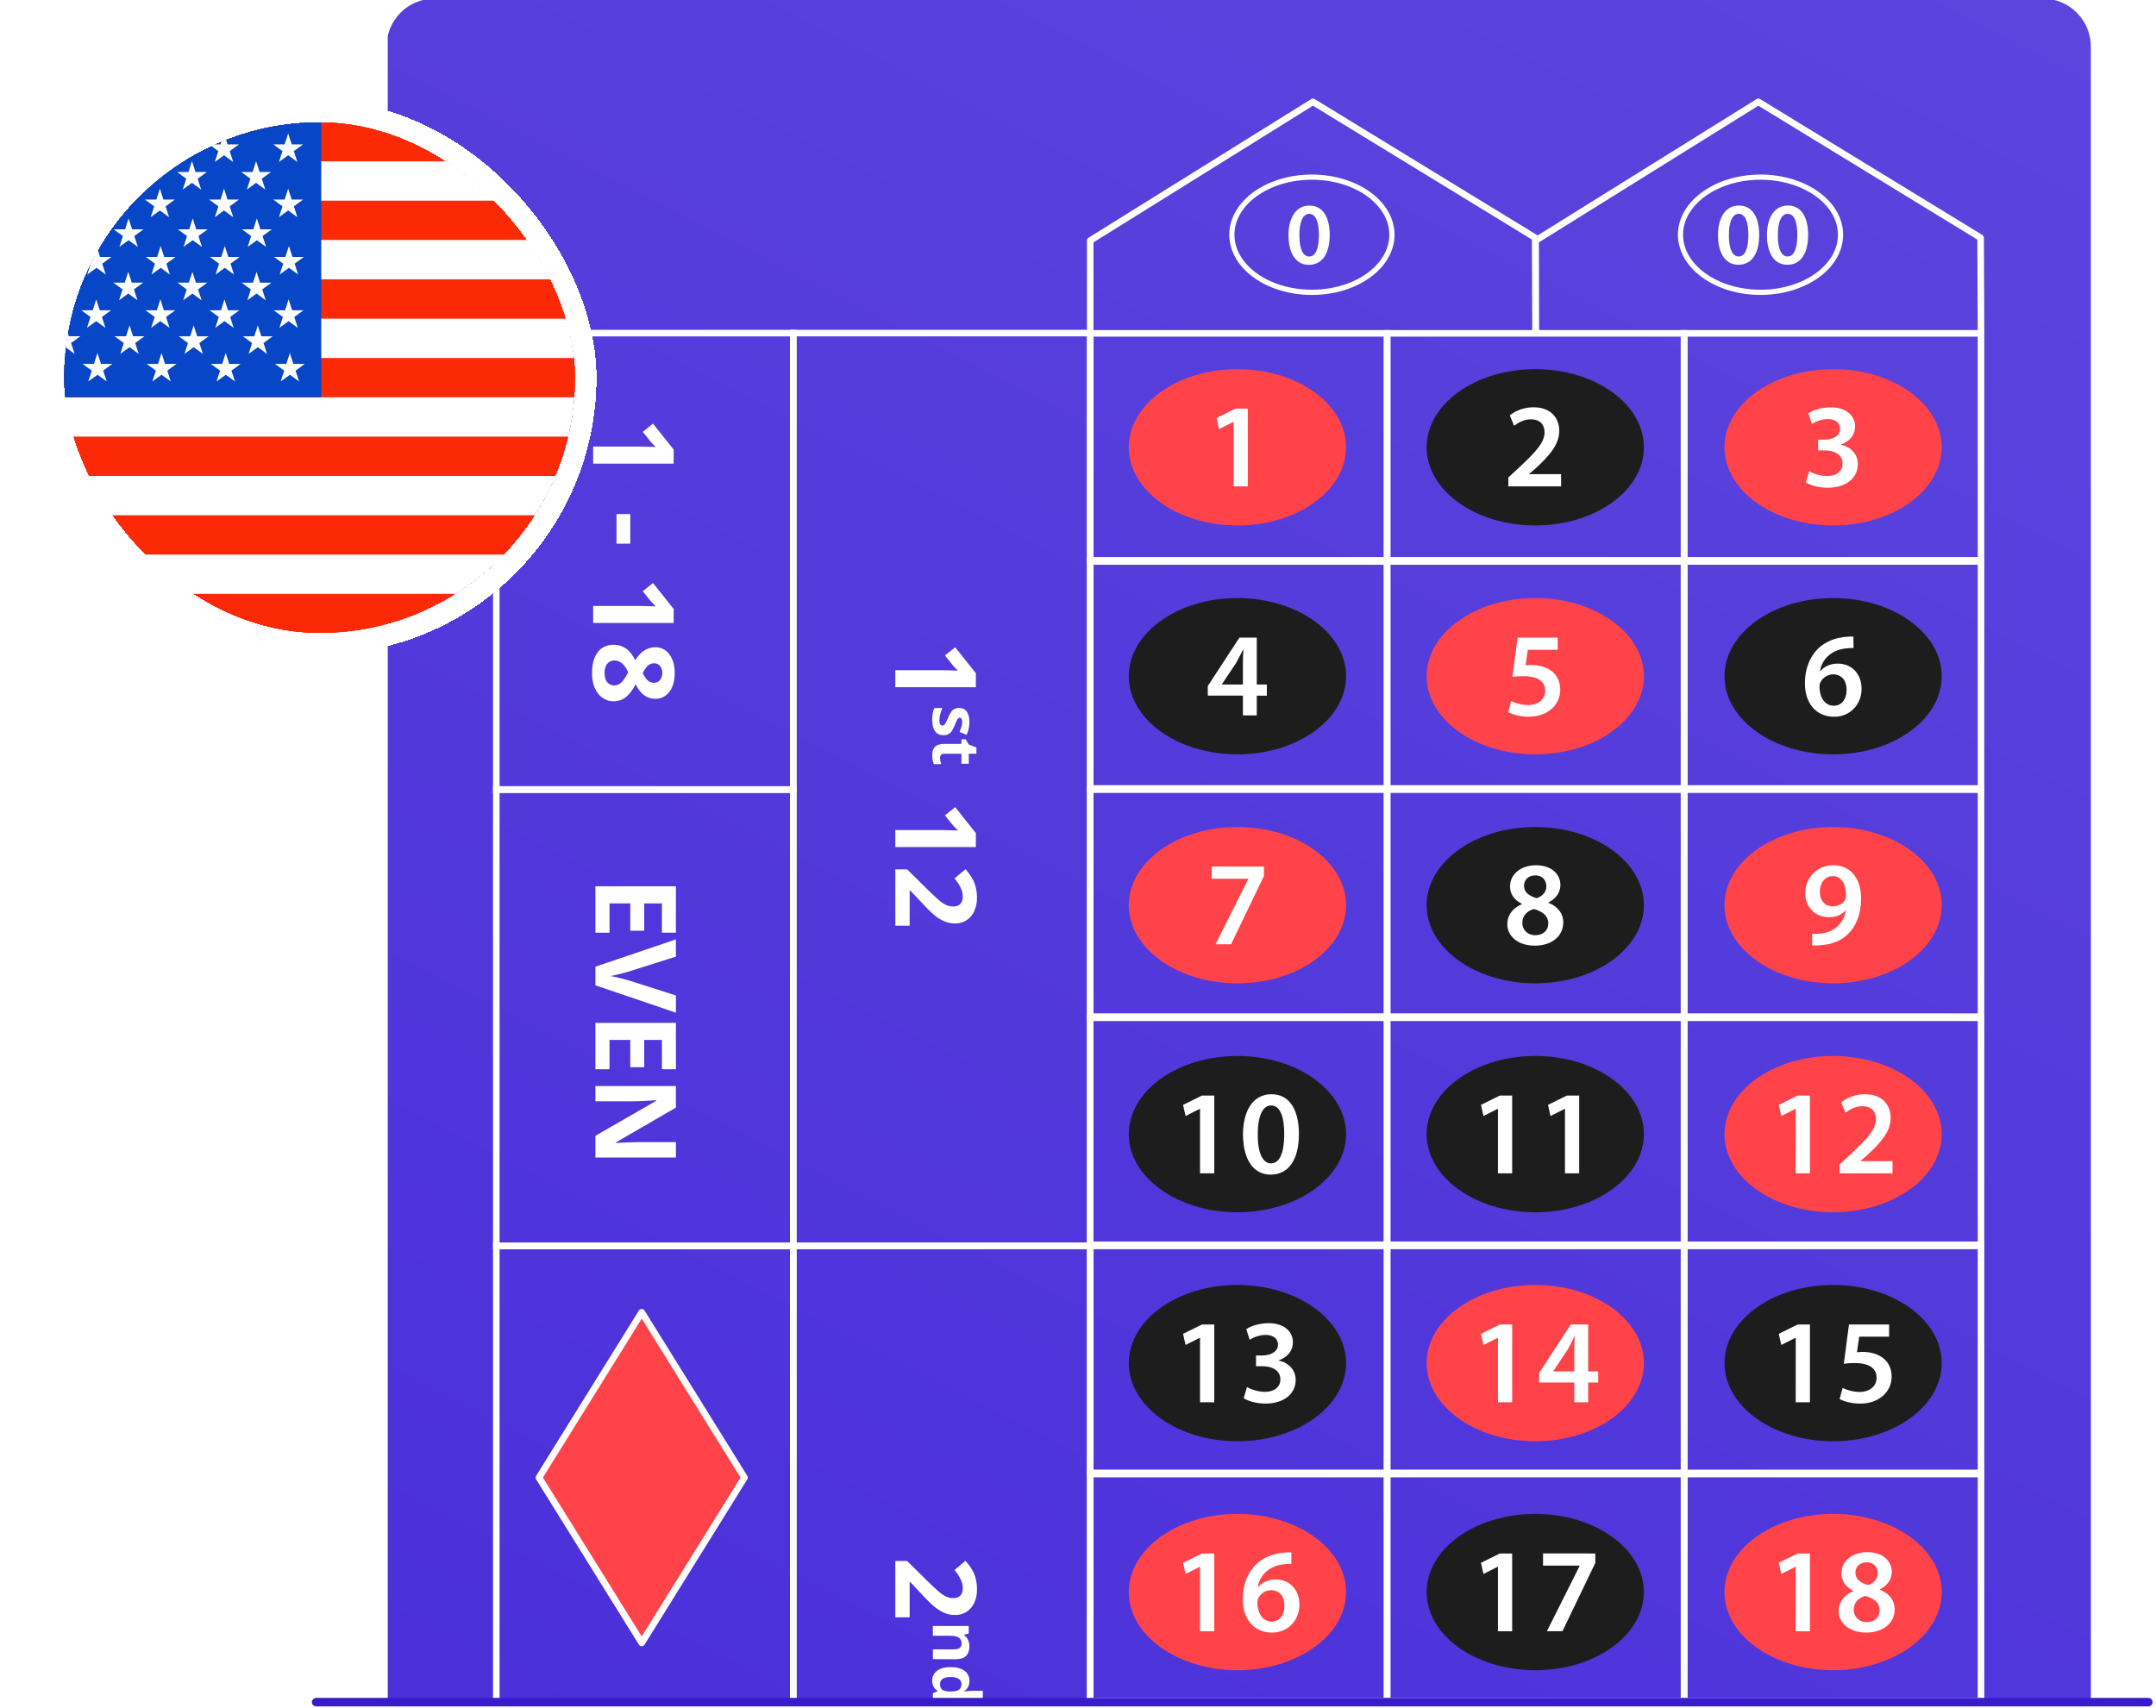
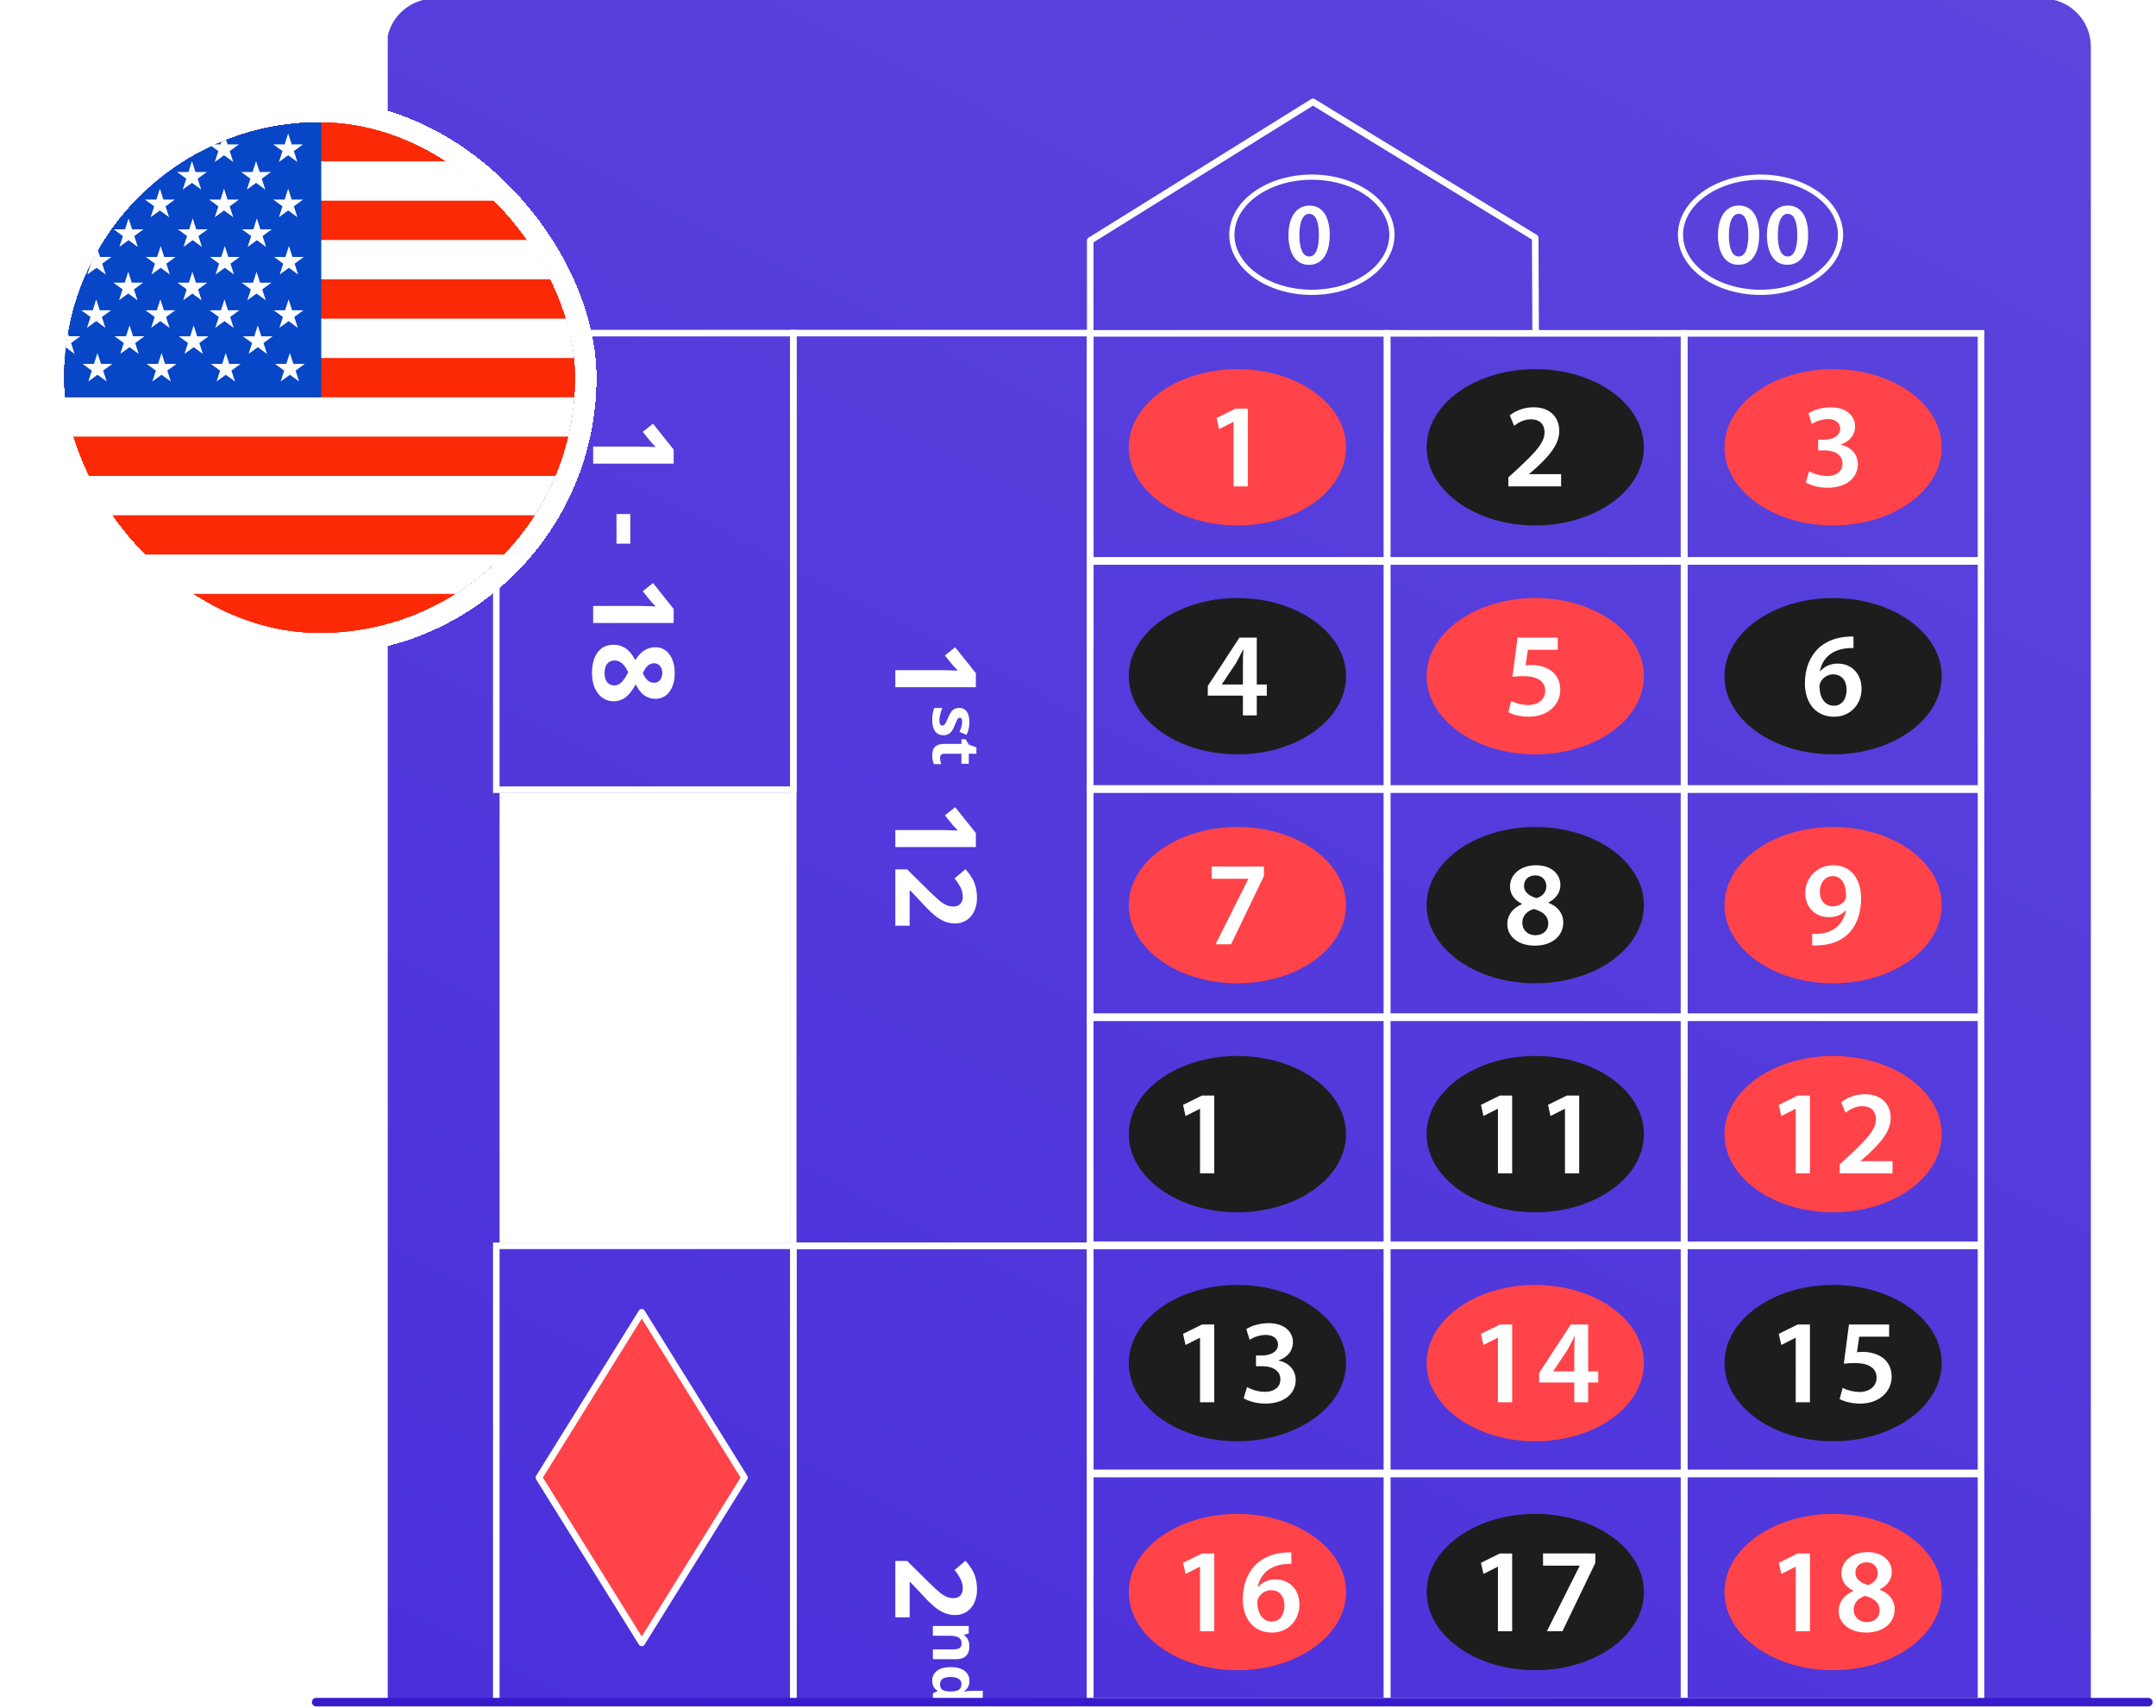
<svg xmlns="http://www.w3.org/2000/svg" width="506" height="401" viewBox="0 0 506 401" fill="none">
  <g clip-path="url(#clip0_2948_17695)">
    <path d="M490.711 788.381L490.711 10.963C490.711 4.727 485.668 -0.328 479.447 -0.328L101.975 -0.328C95.754 -0.328 90.711 4.727 90.711 10.963L90.711 788.381C90.711 794.617 95.754 799.672 101.975 799.672H479.447C485.668 799.672 490.711 794.617 490.711 788.381Z" fill="url(#paint0_linear_2948_17695)" />
    <path d="M256.639 293.221H185.414V77.43H256.659L256.639 293.221ZM186.934 291.682H255.1V78.969H186.953L186.934 291.682Z" fill="white" />
    <path d="M256.639 507.469H185.414V291.68H256.659L256.639 507.469ZM186.934 505.929H255.1V293.219H186.953L186.934 505.929Z" fill="white" />
    <path d="M326.281 453.647H255.102V398.828H326.281V453.647ZM256.641 452.108H324.741V400.367H256.641V452.108Z" fill="white" />
    <path d="M395.992 453.647H324.812V398.828H395.992V453.647ZM326.352 452.108H394.452V400.367H326.352V452.108Z" fill="white" />
    <path d="M465.704 453.647H394.531V398.828H465.71L465.704 453.647ZM396.064 452.108H464.164V400.367H396.07L396.064 452.108Z" fill="white" />
    <path d="M326.281 400.085H255.102V345.266H326.281V400.085ZM256.641 398.545H324.741V346.805H256.641V398.545Z" fill="white" />
    <path d="M395.992 400.085H324.812V345.266H395.992V400.085ZM326.352 398.545H394.452V346.805H326.352V398.545Z" fill="white" />
    <path d="M465.704 400.085H394.531V345.266H465.71L465.704 400.085ZM396.064 398.545H464.164V346.805H396.07L396.064 398.545Z" fill="white" />
    <path d="M326.281 346.53H255.102V291.711H326.281V346.53ZM256.641 344.991H324.741V293.25H256.641V344.991Z" fill="white" />
    <path d="M395.992 346.53H324.812V291.711H395.992V346.53ZM326.352 344.991H394.452V293.25H326.352V344.991Z" fill="white" />
    <path d="M465.704 346.53H394.531V291.711H465.71L465.704 346.53ZM396.064 344.991H464.164V293.25H396.07L396.064 344.991Z" fill="white" />
    <path d="M326.281 292.977H255.102V238.156H326.281V292.977ZM256.641 291.438H324.741V239.695H256.641V291.438Z" fill="white" />
    <path d="M395.992 292.977H324.812V238.156H395.992V292.977ZM326.352 291.438H394.452V239.695H326.352V291.438Z" fill="white" />
    <path d="M465.704 292.977H394.531V238.156H465.71L465.704 292.977ZM396.064 291.438H464.164V239.695H396.07L396.064 291.438Z" fill="white" />
    <path d="M326.281 239.421H255.102V184.602H326.281V239.421ZM256.641 237.881H324.741V186.141H256.641V237.881Z" fill="white" />
    <path d="M395.992 239.421H324.812V184.602H395.992V239.421ZM326.352 237.881H394.452V186.141H326.352V237.881Z" fill="white" />
    <path d="M465.704 239.421H394.531V184.602H465.71L465.704 239.421ZM396.064 237.881H464.164V186.141H396.07L396.064 237.881Z" fill="white" />
    <path d="M326.281 185.856H255.102V131.039H326.281V185.856ZM256.641 184.317H324.741V132.578H256.641V184.317Z" fill="white" />
    <path d="M395.992 185.856H324.812V131.039H395.992V185.856ZM326.352 184.317H394.452V132.578H326.352V184.317Z" fill="white" />
    <path d="M465.704 185.856H394.531V131.039H465.71L465.704 185.856ZM396.07 184.317H464.171V132.578H396.07V184.317Z" fill="white" />
    <path d="M326.281 132.303H255.102V77.484H326.281V132.303ZM256.641 130.764H324.741V79.024H256.641V130.764Z" fill="white" />
    <path d="M395.992 132.303H324.812V77.484H395.992V132.303ZM326.352 130.764H394.452V79.024H326.352V130.764Z" fill="white" />
    <path d="M465.704 132.303H394.531V77.484H465.71L465.704 132.303ZM396.064 130.764H464.164V79.024H396.07L396.064 130.764Z" fill="white" />
    <path d="M359.636 78.259L359.535 56.243L308.144 24.812L256.641 56.892V78.197H255.102V56.465C255.1 56.334 255.133 56.204 255.196 56.089C255.259 55.973 255.351 55.876 255.462 55.806L307.733 23.255C307.854 23.18 307.994 23.141 308.137 23.141C308.28 23.141 308.42 23.18 308.542 23.255L360.705 55.155C360.818 55.224 360.911 55.321 360.975 55.437C361.039 55.552 361.073 55.682 361.072 55.815L361.175 78.257L359.636 78.259Z" fill="white" />
-     <path d="M464.169 78.259L464.068 56.243L412.677 24.812L361.174 56.892V78.197H359.635V56.465C359.634 56.334 359.666 56.204 359.73 56.088C359.793 55.972 359.886 55.875 359.998 55.806L412.266 23.255C412.388 23.18 412.528 23.141 412.671 23.141C412.813 23.141 412.954 23.18 413.075 23.255L465.238 55.155C465.351 55.224 465.445 55.321 465.509 55.436C465.574 55.552 465.608 55.682 465.607 55.815L465.709 78.257L464.169 78.259Z" fill="white" />
    <path d="M186.954 186.149H115.709V77.43H186.954V186.149ZM117.248 184.609H185.415V78.969H117.248V184.609Z" fill="white" />
-     <path d="M186.954 293.274H115.709V184.555H186.954V293.274ZM117.248 291.735H185.415V186.094H117.248V291.735Z" fill="white" />
+     <path d="M186.954 293.274V184.555H186.954V293.274ZM117.248 291.735H185.415V186.094H117.248V291.735Z" fill="white" />
    <path d="M186.954 400.396H115.709V291.68H186.954V400.396ZM117.248 398.857H185.415V293.219H117.248V398.857Z" fill="white" />
    <path d="M186.954 507.522H115.709V398.805H186.954V507.522ZM117.248 505.982H185.415V400.344H117.248V505.982Z" fill="white" />
    <g clip-path="url(#clip1_2948_17695)">
      <path d="M315.911 105.003C315.911 115.136 304.496 123.351 290.416 123.351C276.335 123.351 264.922 115.125 264.922 105.003C264.922 94.88 276.335 86.656 290.416 86.656C304.496 86.656 315.911 94.86 315.911 105.003Z" fill="#FF4349" />
      <path d="M289.515 99.041H289.457L286.118 100.726L285.529 98.114L289.962 95.922H292.854V114.18H289.515V99.041Z" fill="white" />
      <path d="M385.81 105.003C385.81 115.136 374.398 123.349 360.316 123.349C346.234 123.349 334.822 115.125 334.822 105.003C334.822 94.88 346.236 86.656 360.316 86.656C374.396 86.656 385.81 94.86 385.81 105.003Z" fill="#1D1D1D" />
      <path d="M354 114.184V112.077L356.161 110.09C360.453 106.101 362.474 103.909 362.502 101.496C362.502 99.866 361.62 98.434 359.247 98.434C357.648 98.434 356.272 99.248 355.348 99.95L354.337 97.491C355.943 96.251 357.92 95.588 359.948 95.61C363.989 95.61 365.952 98.164 365.952 101.142C365.952 104.344 363.651 106.929 360.482 109.876L358.881 111.254V111.309H366.38V114.179L354 114.184Z" fill="white" />
      <path d="M315.911 158.737C315.911 168.87 304.496 177.083 290.416 177.083C276.335 177.083 264.922 168.87 264.922 158.737C264.922 148.603 276.335 140.391 290.416 140.391C304.496 140.391 315.911 148.606 315.911 158.737Z" fill="#1D1D1D" />
      <path d="M291.704 167.938V163.301H283.455V161.056L290.89 149.68H294.959V160.69H297.317V163.304H294.959V167.94L291.704 167.938ZM291.704 160.69V155.718C291.704 154.68 291.732 153.612 291.816 152.545H291.704C291.144 153.698 290.665 154.625 290.105 155.636L286.766 160.637L286.737 160.692L291.704 160.69Z" fill="white" />
      <path d="M455.71 158.737C455.71 168.873 444.296 177.085 430.219 177.085C416.141 177.085 404.723 168.873 404.723 158.737C404.723 148.601 416.136 140.391 430.219 140.391C444.301 140.391 455.71 148.606 455.71 158.737Z" fill="#1D1D1D" />
      <path d="M435.014 152.126C434.424 152.116 433.835 152.144 433.249 152.21C429.434 152.651 427.581 155.018 427.131 157.546H427.217C428.115 156.506 429.489 155.779 431.313 155.779C434.456 155.779 436.897 158.025 436.897 161.74C436.897 165.222 434.343 168.255 430.47 168.255C426.037 168.255 423.596 164.886 423.596 160.391C423.596 156.881 424.859 154.015 426.767 152.19C428.45 150.618 430.64 149.719 433.249 149.494C433.827 149.424 434.409 149.405 434.989 149.437L435.014 152.126ZM430.468 165.663C432.233 165.663 433.388 164.118 433.388 161.928C433.388 159.793 432.237 158.305 430.217 158.305C429.595 158.312 428.988 158.492 428.463 158.824C427.938 159.156 427.515 159.627 427.241 160.186C427.081 160.531 427.005 160.91 427.021 161.29C427.078 163.705 428.227 165.672 430.446 165.672L430.468 165.663Z" fill="white" />
      <path d="M385.81 212.487C385.81 222.62 374.398 230.833 360.316 230.833C346.234 230.833 334.822 222.62 334.822 212.487C334.822 202.353 346.236 194.141 360.316 194.141C374.396 194.141 385.81 202.36 385.81 212.487Z" fill="#1D1D1D" />
      <path d="M357.17 212.162C355.262 211.235 354.393 209.718 354.393 208.118C354.393 205.139 357.04 203.117 360.482 203.117C364.411 203.117 366.217 205.477 366.217 207.723C366.217 209.268 365.403 210.869 363.411 211.853V211.937C365.396 212.694 366.89 214.268 366.89 216.542C366.89 219.801 364.139 221.993 360.24 221.993C355.974 221.993 353.758 219.549 353.758 216.993C353.758 214.717 355.081 213.173 357.181 212.246L357.17 212.162ZM357.675 207.968C357.675 209.458 358.91 210.356 360.65 210.838C361.885 210.473 362.922 209.464 362.922 208.087C362.922 206.822 362.165 205.504 360.313 205.504C358.572 205.506 357.675 206.656 357.675 207.976V207.968ZM363.372 216.814C363.372 214.962 361.995 213.944 359.977 213.388C358.264 213.893 357.282 215.074 357.282 216.591C357.227 218.136 358.405 219.541 360.341 219.541C362.165 219.549 363.372 218.397 363.372 216.823V216.814Z" fill="white" />
      <path d="M315.911 266.237C315.911 276.37 304.496 284.585 290.416 284.585C276.335 284.585 264.922 276.37 264.922 266.237C264.922 256.103 276.335 247.891 290.416 247.891C304.496 247.891 315.911 256.106 315.911 266.237Z" fill="#1D1D1D" />
      <path d="M281.642 260.297H281.586L278.245 261.984L277.656 259.37L282.092 257.18H284.981V275.44H281.642V260.297Z" fill="white" />
-       <path d="M304.85 266.193C304.85 272.063 302.55 275.741 298.201 275.741C293.993 275.741 291.747 271.922 291.719 266.36C291.719 260.687 294.132 256.867 298.397 256.867C302.815 256.867 304.85 260.801 304.85 266.193ZM295.197 266.36C295.17 270.798 296.406 273.103 298.313 273.103C300.334 273.103 301.401 270.63 301.401 266.248C301.401 262.009 300.391 259.508 298.313 259.508C296.461 259.508 295.17 261.784 295.197 266.36Z" fill="white" />
      <path d="M385.81 266.237C385.81 276.37 374.398 284.583 360.316 284.583C346.234 284.583 334.822 276.37 334.822 266.237C334.822 256.103 346.236 247.891 360.316 247.891C374.396 247.891 385.81 256.106 385.81 266.237Z" fill="#1D1D1D" />
      <path d="M351.558 260.297H351.5L348.161 261.984L347.572 259.37L352.005 257.18H354.895V275.44H351.558V260.297Z" fill="white" />
      <path d="M367.29 260.297H367.233L363.894 261.984L363.305 259.37L367.738 257.18H370.627V275.44H367.29V260.297Z" fill="white" />
      <path d="M455.71 319.989C455.71 330.123 444.296 338.335 430.219 338.335C416.141 338.335 404.723 330.123 404.723 319.989C404.723 309.856 416.136 301.641 430.219 301.641C444.301 301.641 455.71 309.853 455.71 319.989Z" fill="#1D1D1D" />
      <path d="M421.448 314.047H421.393L418.054 315.734L417.465 313.122L421.898 310.93H424.781V329.188H421.441L421.448 314.047Z" fill="white" />
      <path d="M443.364 313.793H436.348L435.817 317.445C436.255 317.385 436.698 317.357 437.14 317.361C438.739 317.361 440.338 317.725 441.573 318.54C442.947 319.41 443.957 320.955 443.957 323.176C443.957 326.66 441.068 329.497 436.578 329.497C434.474 329.497 432.707 328.962 431.752 328.428L432.453 325.816C433.702 326.433 435.073 326.759 436.465 326.77C438.485 326.77 440.422 325.62 440.422 323.43C440.422 321.35 438.878 319.975 435.232 319.975C434.396 319.965 433.561 320.021 432.733 320.143L433.94 310.93H443.368L443.364 313.793Z" fill="white" />
      <path d="M315.911 319.987C315.911 330.12 304.496 338.335 290.416 338.335C276.335 338.335 264.922 330.12 264.922 319.987C264.922 309.853 276.335 301.641 290.416 301.641C304.496 301.641 315.911 309.856 315.911 319.987Z" fill="#1D1D1D" />
      <path d="M281.642 314.047H281.586L278.245 315.734L277.656 313.122L282.092 310.93H284.981V329.188H281.642V314.047Z" fill="white" />
      <path d="M292.67 325.614C293.944 326.319 295.369 326.704 296.823 326.738C299.459 326.738 300.526 325.25 300.498 323.817C300.498 321.654 298.477 320.726 296.373 320.726H294.774V318.199H296.318C297.917 318.199 299.937 317.47 299.937 315.644C299.937 314.408 299.011 313.368 297.02 313.368C295.694 313.407 294.405 313.806 293.288 314.52L292.5 312.021C293.539 311.291 295.559 310.617 297.747 310.617C301.508 310.617 303.444 312.695 303.444 315.081C303.444 316.991 302.322 318.565 300.076 319.351V319.406C302.282 319.801 304.09 321.486 304.09 323.959C304.09 327.049 301.508 329.491 296.991 329.491C294.774 329.491 292.866 328.873 291.883 328.226L292.67 325.614Z" fill="white" />
      <path d="M385.81 373.735C385.81 383.868 374.398 392.083 360.316 392.083C346.234 392.083 334.822 383.868 334.822 373.735C334.822 363.601 346.236 355.391 360.316 355.391C374.396 355.391 385.81 363.603 385.81 373.735Z" fill="#1D1D1D" />
      <path d="M351.558 367.797H351.5L348.161 369.484L347.572 366.87L352.005 364.68H354.895V382.938H351.558V367.797Z" fill="white" />
      <path d="M374.416 364.68V366.887L366.697 382.926H363.049L370.737 367.589V367.534H362.145V364.664L374.416 364.68Z" fill="white" />
      <path d="M385.81 158.737C385.81 168.873 374.398 177.085 360.316 177.085C346.234 177.085 334.822 168.873 334.822 158.737C334.822 148.601 346.236 140.391 360.316 140.391C374.396 140.391 385.81 148.606 385.81 158.737Z" fill="#FF4349" />
      <path d="M365.589 152.541H358.573L358.041 156.195C358.48 156.133 358.922 156.105 359.365 156.109C360.964 156.109 362.563 156.475 363.798 157.29C365.172 158.16 366.182 159.705 366.182 161.926C366.182 165.408 363.293 168.244 358.802 168.244C356.698 168.244 354.932 167.712 353.977 167.178L354.678 164.566C355.927 165.182 357.299 165.508 358.692 165.52C360.71 165.52 362.647 164.37 362.647 162.178C362.647 160.1 361.103 158.725 357.457 158.725C356.621 158.715 355.785 158.771 354.958 158.893L356.167 149.68H365.593L365.589 152.541Z" fill="white" />
      <path d="M455.71 105.003C455.71 115.136 444.296 123.349 430.219 123.349C416.141 123.349 404.723 115.136 404.723 105.003C404.723 94.869 416.136 86.656 430.219 86.656C444.301 86.656 455.71 94.86 455.71 105.003Z" fill="#FF4349" />
      <path d="M424.604 110.622C425.877 111.326 427.302 111.712 428.757 111.746C431.403 111.746 432.462 110.258 432.433 108.825C432.433 106.664 430.413 105.734 428.309 105.734H426.708V103.209H428.251C429.85 103.209 431.873 102.478 431.873 100.652C431.873 99.416 430.947 98.376 428.953 98.376C427.628 98.416 426.338 98.814 425.221 99.528L424.436 97.029C425.475 96.298 427.495 95.625 429.683 95.625C433.432 95.625 435.38 97.703 435.38 100.089C435.38 102.001 434.257 103.573 432.012 104.359V104.416C434.217 104.809 436.024 106.494 436.024 108.966C436.024 112.057 433.443 114.499 428.926 114.499C426.708 114.499 424.8 113.881 423.818 113.234L424.604 110.622Z" fill="white" />
      <path d="M315.911 212.487C315.911 222.623 304.496 230.835 290.416 230.835C276.335 230.835 264.922 222.623 264.922 212.487C264.922 202.351 276.335 194.141 290.416 194.141C304.496 194.141 315.911 202.36 315.911 212.487Z" fill="#FF4349" />
      <path d="M296.639 203.43V205.637L288.92 221.674H285.279L292.967 206.339V206.284H284.379V203.414L296.639 203.43Z" fill="white" />
      <path d="M455.71 212.487C455.71 222.62 444.296 230.833 430.219 230.833C416.141 230.833 404.723 222.62 404.723 212.487C404.723 202.353 416.136 194.141 430.219 194.141C444.301 194.141 455.71 202.36 455.71 212.487Z" fill="#FF4349" />
      <path d="M425.308 219.212C425.944 219.259 426.583 219.241 427.215 219.156C428.561 219.061 429.849 218.572 430.918 217.75C432.096 216.796 432.903 215.421 433.248 213.705L433.19 213.679C432.266 214.717 430.974 215.308 429.233 215.308C426.035 215.308 423.678 213.003 423.678 209.632C423.678 206.151 426.373 203.117 430.272 203.117C434.509 203.117 436.783 206.46 436.783 210.897C436.783 214.803 435.491 217.582 433.611 219.379C432.012 220.867 429.825 221.711 427.383 221.881C426.694 221.952 426 221.971 425.308 221.936V219.212ZM430.074 205.672C428.362 205.672 427.101 207.217 427.101 209.425C427.127 211.306 428.203 212.765 430.102 212.765C431.505 212.765 432.515 212.12 433.049 211.25C433.194 210.943 433.262 210.605 433.245 210.266C433.272 207.795 432.348 205.661 430.102 205.661L430.074 205.672Z" fill="white" />
      <path d="M455.71 266.237C455.71 276.37 444.296 284.583 430.219 284.583C416.141 284.583 404.723 276.37 404.723 266.237C404.723 256.103 416.136 247.891 430.219 247.891C444.301 247.891 455.71 256.106 455.71 266.237Z" fill="#FF4349" />
      <path d="M421.448 260.297H421.393L418.054 261.984L417.465 259.37L421.898 257.18H424.781V275.44H421.441L421.448 260.297Z" fill="white" />
      <path d="M431.777 275.436V273.328L433.937 271.341C438.231 267.351 440.251 265.159 440.277 262.746C440.277 261.119 439.408 259.684 437.024 259.684C435.425 259.684 434.049 260.501 433.123 261.2L432.113 258.756C433.72 257.517 435.697 256.854 437.726 256.875C441.766 256.875 443.729 259.432 443.729 262.408C443.729 265.612 441.429 268.195 438.259 271.144L436.658 272.522V272.577H444.157V275.447L431.777 275.436Z" fill="white" />
      <path d="M385.81 319.989C385.81 330.123 374.398 338.335 360.316 338.335C346.234 338.335 334.822 330.123 334.822 319.989C334.822 309.856 346.236 301.641 360.316 301.641C374.396 301.641 385.81 309.853 385.81 319.989Z" fill="#FF4349" />
      <path d="M351.558 314.047H351.5L348.161 315.734L347.572 313.122L352.005 310.93H354.895V329.188H351.558V314.047Z" fill="white" />
      <path d="M369.477 329.182V324.546H361.227V322.298L368.664 310.922H372.731V321.932H375.088V324.546H372.731V329.182H369.477ZM369.477 321.934V316.964C369.477 315.925 369.506 314.858 369.59 313.79H369.477C368.917 314.942 368.439 315.869 367.878 316.881L364.539 321.881L364.511 321.936L369.477 321.934Z" fill="white" />
      <path d="M315.911 373.739C315.911 383.868 304.496 392.083 290.416 392.083C276.335 392.083 264.922 383.868 264.922 373.739C264.922 363.61 276.335 355.391 290.416 355.391C304.496 355.391 315.911 363.603 315.911 373.739Z" fill="#FF4349" />
      <path d="M281.641 367.79H281.586L278.247 369.484L277.658 366.87L282.094 364.68H284.983V382.938H281.641V367.79Z" fill="white" />
      <path d="M303.084 367.117C302.494 367.108 301.905 367.136 301.319 367.201C297.504 367.643 295.651 370.009 295.201 372.537H295.287C296.185 371.5 297.559 370.771 299.383 370.771C302.526 370.771 304.967 373.016 304.967 376.732C304.967 380.213 302.413 383.249 298.543 383.249C294.109 383.249 291.668 379.878 291.668 375.383C291.668 371.873 292.93 369.007 294.837 367.181C296.522 365.609 298.71 364.711 301.319 364.486C301.897 364.415 302.479 364.397 303.059 364.43L303.084 367.117ZM298.538 380.655C300.303 380.655 301.456 379.11 301.456 376.92C301.456 374.785 300.305 373.297 298.285 373.297C297.663 373.304 297.057 373.483 296.532 373.815C296.007 374.147 295.584 374.619 295.311 375.178C295.15 375.522 295.074 375.901 295.091 376.282C295.146 378.697 296.297 380.664 298.514 380.664L298.538 380.655Z" fill="white" />
      <path d="M455.71 373.735C455.71 383.868 444.296 392.083 430.219 392.083C416.141 392.083 404.723 383.868 404.723 373.735C404.723 363.601 416.136 355.391 430.219 355.391C444.301 355.391 455.71 363.603 455.71 373.735Z" fill="#FF4349" />
      <path d="M421.448 367.79H421.393L418.054 369.484L417.465 366.87L421.898 364.68H424.781V382.938H421.441L421.448 367.79Z" fill="white" />
      <path d="M434.945 373.412C433.037 372.485 432.168 370.968 432.168 369.368C432.168 366.389 434.815 364.367 438.258 364.367C442.184 364.367 443.992 366.727 443.992 368.973C443.992 370.518 443.178 372.119 441.187 373.103V373.187C443.172 373.944 444.665 375.518 444.665 377.792C444.665 381.051 441.915 383.243 438.015 383.243C433.75 383.243 431.533 380.799 431.533 378.243C431.533 375.969 432.857 374.423 434.956 373.496L434.945 373.412ZM435.45 369.218C435.45 370.708 436.685 371.604 438.425 372.088C439.661 371.723 440.697 370.714 440.697 369.337C440.697 368.072 439.941 366.754 438.088 366.754C436.348 366.756 435.45 367.906 435.45 369.226V369.218ZM441.147 378.064C441.147 376.212 439.773 375.194 437.753 374.638C436.039 375.143 435.058 376.324 435.058 377.841C435.002 379.386 436.18 380.791 438.117 380.791C439.941 380.799 441.147 379.643 441.147 378.073V378.064Z" fill="white" />
      <path d="M312.079 55.125C312.079 59.45 310.372 62.172 307.169 62.172C304.069 62.172 302.414 59.357 302.395 55.26C302.395 51.081 304.159 48.266 307.313 48.266C310.559 48.263 312.079 51.151 312.079 55.125ZM304.968 55.249C304.946 58.518 305.851 60.216 307.262 60.216C308.751 60.216 309.536 58.395 309.536 55.167C309.536 52.041 308.793 50.2 307.262 50.2C305.886 50.2 304.935 51.875 304.957 55.249H304.968Z" fill="white" />
      <path d="M327.295 55.106C327.234 47.132 318.473 40.977 307.887 40.977C297.3 40.977 288.547 47.132 288.498 55.106C288.547 63.076 297.32 69.236 307.887 69.236C318.454 69.236 327.234 63.074 327.295 55.106ZM289.718 55.106C289.718 51.613 291.683 48.408 294.967 46.041C298.251 43.674 302.825 42.193 307.887 42.193C312.949 42.193 317.536 43.677 320.813 46.039C324.091 48.401 326.063 51.611 326.063 55.104C326.063 58.596 324.097 61.798 320.813 64.167C317.529 66.535 312.96 68.012 307.887 68.01C302.814 68.008 298.24 66.529 294.962 64.167C291.685 61.804 289.718 58.596 289.718 55.106Z" fill="white" />
      <path d="M424.361 55.12C424.361 59.445 422.665 62.157 419.461 62.157C416.36 62.157 414.705 59.342 414.686 55.244C414.686 51.065 416.463 48.25 419.606 48.25C422.853 48.259 424.361 51.147 424.361 55.12ZM417.248 55.244C417.229 58.514 418.131 60.212 419.544 60.212C421.033 60.212 421.818 58.39 421.818 55.162C421.818 52.036 421.075 50.195 419.544 50.195C418.179 50.195 417.229 51.871 417.248 55.244Z" fill="white" />
      <path d="M412.871 55.12C412.871 59.445 411.177 62.157 407.972 62.157C404.871 62.157 403.217 59.342 403.197 55.244C403.197 51.065 404.975 48.25 408.116 48.25C411.364 48.259 412.871 51.147 412.871 55.12ZM405.76 55.244C405.74 58.514 406.642 60.212 408.054 60.212C409.543 60.212 410.328 58.39 410.328 55.162C410.328 52.036 409.584 50.195 408.054 50.195C406.695 50.195 405.742 51.871 405.762 55.244H405.76Z" fill="white" />
      <path d="M432.573 55.106C432.524 47.134 423.751 40.977 413.182 40.977C402.613 40.977 393.842 47.132 393.791 55.106C393.842 63.076 402.613 69.236 413.182 69.236C423.751 69.236 432.522 63.074 432.573 55.106ZM395.006 55.106C395.006 51.613 396.971 48.408 400.255 46.041C403.539 43.674 408.112 42.195 413.18 42.195C418.248 42.195 422.827 43.679 426.106 46.041C429.386 48.403 431.356 51.613 431.356 55.106C431.356 58.599 429.39 61.8 426.106 64.169C422.822 66.538 418.248 68.015 413.18 68.012C408.112 68.01 403.533 66.531 400.255 64.169C396.978 61.806 395.006 58.596 395.006 55.106Z" fill="white" />
      <path d="M174.729 346.866L150.61 385.667L126.492 346.866L150.61 308.062L174.729 346.866Z" fill="#FF4349" />
      <path d="M125.828 346.451L149.945 307.648C150.016 307.536 150.113 307.443 150.229 307.379C150.345 307.315 150.475 307.281 150.607 307.281C150.739 307.281 150.869 307.315 150.985 307.379C151.101 307.443 151.198 307.536 151.269 307.648L175.388 346.451C175.465 346.575 175.506 346.718 175.506 346.865C175.506 347.011 175.465 347.154 175.388 347.279L151.273 386.08C151.203 386.192 151.105 386.285 150.99 386.349C150.874 386.414 150.744 386.448 150.611 386.448C150.479 386.448 150.349 386.414 150.233 386.349C150.118 386.285 150.02 386.192 149.95 386.08L125.828 347.279C125.752 347.154 125.711 347.01 125.711 346.864V346.864C125.711 346.718 125.752 346.575 125.828 346.451ZM150.609 309.544L127.414 346.855L150.609 384.165L173.809 346.855L150.609 309.544Z" fill="white" />
-       <path d="M139.74 218.948V208.055H158.635V218.948H155.351V212.075H151.202V218.477H147.921V212.075H143.049V218.959L139.74 218.948Z" fill="white" />
      <path d="M158.635 233.683V237.732L139.74 231.303V226.931L158.635 220.516V224.565L147.387 228.121C146.724 228.32 145.95 228.525 145.067 228.735C144.184 228.956 143.569 229.079 143.225 229.13C144.019 229.224 145.406 229.547 147.387 230.099L158.635 233.683Z" fill="white" />
      <path d="M139.74 251.006V240.117H158.635V251.008H155.351V244.124H151.202V250.527H147.921V244.124H143.049V251.006H139.74Z" fill="white" />
      <path d="M139.74 271.724V266.626L154.034 258.4V258.283C151.51 258.447 149.708 258.528 148.631 258.528H139.74V254.945H158.635V260.003L144.484 268.218V268.309C146.938 268.179 148.674 268.114 149.692 268.114H158.635V271.724H139.74Z" fill="white" />
      <path d="M139.211 108.832V104.833H150.144L151.941 104.873L153.904 104.937C153.243 104.275 152.801 103.811 152.601 103.553L150.854 101.38L153.256 99.453L158.108 105.546V108.832H139.211Z" fill="white" />
      <path d="M144.691 120.672H147.922V127.626H144.691V120.672Z" fill="white" />
      <path d="M139.211 146.246V142.25H150.144L151.941 142.287L153.904 142.351C153.243 141.689 152.801 141.227 152.601 140.969L150.854 138.795L153.256 136.867L158.108 142.96V146.246H139.211Z" fill="white" />
      <path d="M158.352 157.999C158.352 159.81 157.94 161.271 157.117 162.379C156.742 162.909 156.243 163.338 155.663 163.628C155.082 163.918 154.439 164.06 153.791 164.041C152.868 164.055 151.965 163.773 151.213 163.238C150.458 162.703 149.784 161.842 149.19 160.652C148.432 162.065 147.641 163.08 146.819 163.697C146.044 164.298 145.091 164.623 144.111 164.622C143.385 164.643 142.665 164.488 142.013 164.171C141.36 163.853 140.793 163.382 140.362 162.798C139.416 161.581 138.943 159.981 138.943 157.999C138.943 155.928 139.384 154.304 140.267 153.126C141.149 151.949 142.399 151.36 144.016 151.36C145.037 151.343 146.039 151.643 146.883 152.219C147.72 152.793 148.455 153.713 149.089 154.981C149.768 153.903 150.496 153.128 151.272 152.654C152.037 152.182 152.919 151.935 153.817 151.941C154.461 151.929 155.097 152.076 155.67 152.37C156.243 152.663 156.735 153.094 157.101 153.623C157.935 154.739 158.352 156.197 158.352 157.999ZM144.237 155.049C143.907 155.033 143.578 155.096 143.277 155.231C142.976 155.366 142.711 155.57 142.503 155.826C142.09 156.343 141.883 157.05 141.883 157.948C141.883 158.94 142.097 159.682 142.523 160.173C142.731 160.415 142.991 160.606 143.283 160.734C143.575 160.861 143.892 160.922 144.21 160.911C144.515 160.904 144.815 160.837 145.094 160.713C145.372 160.59 145.624 160.412 145.833 160.191C146.339 159.702 146.876 158.91 147.443 157.815C146.598 155.971 145.529 155.049 144.237 155.049ZM155.43 157.983C155.458 157.389 155.273 156.803 154.907 156.334C154.737 156.128 154.522 155.965 154.279 155.856C154.036 155.746 153.771 155.695 153.504 155.705C152.997 155.702 152.505 155.878 152.115 156.204C151.705 156.535 151.285 157.136 150.855 158.008C151.249 158.852 151.654 159.441 152.068 159.774C152.473 160.106 152.981 160.285 153.504 160.279C153.773 160.29 154.041 160.237 154.285 160.125C154.53 160.012 154.744 159.844 154.911 159.632C155.27 159.159 155.453 158.576 155.43 157.983Z" fill="white" />
      <path d="M210.129 161.328V157.328H221.062L222.857 157.365L224.822 157.432C224.159 156.768 223.724 156.306 223.516 156.047L221.772 153.873L224.176 151.945L229.028 158.039V161.324L210.129 161.328Z" fill="white" />
      <path d="M221.444 172.591C220.579 172.591 219.921 172.29 219.47 171.69C219.019 171.089 218.79 170.19 218.784 168.992C218.776 168.467 218.818 167.942 218.908 167.425C218.986 167.008 219.109 166.601 219.274 166.21H221.173C220.958 166.674 220.789 167.158 220.668 167.654C220.541 168.116 220.472 168.591 220.463 169.069C220.463 169.904 220.705 170.321 221.186 170.321C221.267 170.324 221.348 170.312 221.423 170.283C221.499 170.255 221.568 170.211 221.627 170.155C221.782 169.984 221.911 169.79 222.011 169.581C222.158 169.309 222.326 168.947 222.514 168.495C222.706 167.991 222.959 167.511 223.266 167.067C223.473 166.784 223.746 166.556 224.062 166.405C224.41 166.256 224.786 166.185 225.165 166.197C225.504 166.183 225.842 166.256 226.145 166.408C226.449 166.561 226.709 166.788 226.901 167.069C227.311 167.65 227.516 168.473 227.516 169.537C227.515 170.562 227.289 171.574 226.854 172.502L225.198 171.809C225.365 171.422 225.512 171.026 225.639 170.624C225.755 170.26 225.814 169.881 225.813 169.5C225.813 168.823 225.629 168.484 225.262 168.482C225.155 168.488 225.051 168.52 224.96 168.576C224.869 168.632 224.793 168.71 224.739 168.802C224.476 169.261 224.255 169.742 224.077 170.239C223.888 170.75 223.638 171.235 223.332 171.685C223.124 171.973 222.85 172.206 222.534 172.365C222.192 172.523 221.82 172.6 221.444 172.591Z" fill="white" />
      <path d="M220.624 177.938C220.64 178.431 220.728 178.919 220.886 179.386H219.177C218.903 178.716 218.772 177.997 218.793 177.273C218.793 176.355 219.026 175.685 219.49 175.264C219.955 174.843 220.652 174.634 221.581 174.635H225.641V173.531H226.612L227.382 174.798L229.159 175.461V176.933H227.366V179.293H225.641V176.936H221.581C221.448 176.924 221.313 176.943 221.188 176.99C221.063 177.038 220.95 177.112 220.858 177.209C220.694 177.416 220.61 177.675 220.624 177.938Z" fill="white" />
      <path d="M210.129 198.855V194.857H221.062L222.857 194.897L224.822 194.961C224.159 194.297 223.724 193.835 223.516 193.576L221.772 191.404L224.176 189.477L229.028 195.57V198.855H210.129Z" fill="white" />
      <path d="M210.129 217.31V204.09H212.908L217.703 208.836C219.141 210.242 220.138 211.16 220.693 211.592C221.162 211.972 221.682 212.286 222.237 212.523C222.706 212.712 223.206 212.809 223.711 212.808C224.469 212.808 225.034 212.599 225.404 212.181C225.793 211.712 225.991 211.114 225.96 210.506C225.959 209.764 225.786 209.034 225.455 208.371C225.064 207.597 224.582 206.872 224.022 206.211L226.593 204.039C227.227 204.752 227.788 205.527 228.267 206.353C228.602 206.987 228.855 207.662 229.021 208.36C229.206 209.156 229.295 209.971 229.286 210.788C229.308 211.867 229.088 212.937 228.64 213.919C228.249 214.779 227.622 215.51 226.831 216.027C226.037 216.533 225.111 216.794 224.169 216.778C223.331 216.784 222.5 216.628 221.721 216.318C220.874 215.961 220.083 215.481 219.374 214.894C218.575 214.251 217.434 213.119 215.951 211.499L213.662 209.07H213.49V217.31H210.129Z" fill="white" />
      <path d="M210.129 379.664V366.444H212.908L217.703 371.19C219.141 372.596 220.138 373.514 220.693 373.945C221.163 374.325 221.683 374.639 222.237 374.877C222.706 375.066 223.206 375.162 223.711 375.162C224.469 375.162 225.034 374.953 225.404 374.535C225.793 374.066 225.992 373.468 225.96 372.859C225.959 372.118 225.786 371.388 225.455 370.724C225.064 369.95 224.583 369.226 224.022 368.565L226.593 366.391C227.229 367.105 227.792 367.88 228.274 368.707C228.608 369.34 228.862 370.014 229.028 370.711C229.212 371.507 229.301 372.323 229.293 373.14C229.315 374.219 229.094 375.289 228.647 376.27C228.255 377.13 227.628 377.861 226.838 378.379C226.043 378.884 225.118 379.145 224.176 379.129C223.338 379.135 222.507 378.979 221.728 378.67C220.881 378.312 220.09 377.832 219.381 377.246C218.581 376.603 217.44 375.471 215.958 373.851L213.669 371.422H213.49V379.661L210.129 379.664Z" fill="white" />
      <path d="M218.943 389.491V387.19H223.857C224.464 387.19 224.92 387.082 225.224 386.866C225.38 386.745 225.503 386.587 225.582 386.407C225.662 386.226 225.695 386.029 225.679 385.833C225.679 385.188 225.458 384.729 225.035 384.437C224.611 384.146 223.894 383.996 222.9 383.996H218.93V381.695H227.353V383.461L226.276 383.771V383.899C226.68 384.154 227.001 384.522 227.198 384.958C227.415 385.444 227.522 385.972 227.511 386.504C227.511 387.484 227.246 388.228 226.715 388.736C226.184 389.243 225.42 389.497 224.421 389.497L218.943 389.491Z" fill="white" />
      <path d="M218.785 394.535C218.769 394.081 218.865 393.629 219.066 393.222C219.267 392.814 219.566 392.463 219.936 392.199C220.707 391.634 221.772 391.352 223.132 391.352C224.492 391.352 225.568 391.639 226.359 392.215C226.733 392.485 227.034 392.844 227.236 393.259C227.438 393.675 227.534 394.133 227.517 394.595C227.539 395.072 227.437 395.547 227.22 395.973C227.004 396.398 226.68 396.76 226.282 397.023V397.098C226.835 396.991 227.397 396.933 227.96 396.926H230.657V399.233H218.944V397.467L220.036 397.025V396.928C219.202 396.404 218.785 395.607 218.785 394.535ZM220.616 395.341C220.616 395.93 220.786 396.361 221.127 396.635C221.468 396.908 222.048 397.056 222.867 397.076H223.117C224.021 397.076 224.669 396.937 225.06 396.659C225.452 396.379 225.649 395.926 225.649 395.297C225.654 395.057 225.596 394.82 225.48 394.61C225.364 394.4 225.193 394.225 224.987 394.102C224.546 393.818 223.914 393.676 223.092 393.676C222.263 393.676 221.643 393.82 221.229 394.105C221.031 394.242 220.871 394.427 220.765 394.644C220.659 394.86 220.611 395.1 220.624 395.341H220.616Z" fill="white" />
    </g>
  </g>
  <path d="M74.199 399.578H504.199" stroke="#381BCD" stroke-width="2" stroke-linecap="round" />
  <g filter="url(#filter0_d_2948_17695)">
    <g clip-path="url(#clip2_2948_17695)">
      <path d="M163.8 28.648H-15.4V148.648H163.8V28.648Z" fill="white" />
      <path d="M-15.4 139.417H163.8V148.648H-15.4V139.417ZM-15.4 28.648H163.8V37.878H-15.4V28.648ZM-15.4 47.109H163.8V56.341H-15.4V47.109ZM-15.4 65.573H163.8V74.802H-15.4V65.573ZM-15.4 84.036H163.8V93.265H-15.4V84.036ZM-15.4 102.497H163.8V111.729H-15.4V102.497ZM-15.4 120.958H163.8V130.185H-15.4V120.958Z" fill="#FC2907" />
      <path d="M75.395 28.648H-15.4V93.265H75.395V28.648Z" fill="#0646C7" />
      <path d="M68.457 46.853L67.63 44.286L66.805 46.853H64.13L66.294 48.431L65.469 50.985L67.63 49.407L69.791 50.985L68.966 48.431L71.13 46.853H68.457ZM-6.297 35.47L-4.134 33.892H-6.801L-7.633 31.338L-8.46 33.892H-11.133L-8.969 35.472L-9.799 38.026L-7.633 36.445L-5.472 38.026L-6.297 35.47ZM8.757 35.47L10.918 33.889H8.245L7.418 31.338L6.593 33.892H3.921L6.082 35.47L5.255 38.037L7.418 36.457L9.582 38.037L8.768 35.472L8.757 35.47ZM23.81 35.47L25.971 33.892H23.297L22.479 31.338L21.654 33.892H18.972L21.136 35.472L20.308 38.026L22.479 36.445L24.642 38.026L23.817 35.47H23.81ZM38.861 35.47L41.025 33.889H38.35L37.525 31.336L36.698 33.889H34.026L36.187 35.47L35.362 38.023L37.525 36.443L39.689 38.023L38.861 35.472V35.47ZM1.632 80.519L3.795 78.939H1.121L0.293 76.385L-0.527 78.942H-3.204L-1.041 80.522L-1.868 83.078L0.296 81.497L2.457 83.078L1.632 80.522V80.519ZM1.332 67.933L3.491 66.353H0.823L-0.004 63.802L-0.829 66.353H-3.504L-1.34 67.933L-2.168 70.489L-0.004 68.909L2.159 70.489L1.332 67.933ZM1.409 55.408L3.57 53.833H0.902L0.075 51.288L-0.759 53.833H-3.427L-1.264 55.408L-2.089 57.964L0.075 56.386L2.236 57.964L1.411 55.408H1.409ZM53.913 35.47L56.076 33.892H53.404L52.577 31.338L51.759 33.892H49.077L51.24 35.472L50.415 38.026L52.579 36.445L54.74 38.026L53.913 35.47ZM68.966 35.47L71.13 33.892H68.457L67.63 31.338L66.805 33.892H64.13L66.294 35.472L65.469 38.026L67.63 36.445L69.791 38.026L68.966 35.47ZM16.462 55.411L18.626 53.833H15.953L15.126 51.265L14.299 53.833H11.627L13.792 55.411L12.965 57.964L15.126 56.386L17.29 57.964L16.462 55.411ZM16.386 67.933L18.549 66.353H15.874L15.043 63.802L14.217 66.353H11.557L13.723 67.933L12.895 70.489L15.059 68.909L17.22 70.489L16.395 67.933H16.386ZM16.685 80.522L18.849 78.942H16.174L15.349 76.388L14.522 78.942H11.85L14.011 80.522L13.184 83.078L15.347 81.497L17.51 83.078L16.685 80.522ZM31.737 80.522L33.9 78.942H31.228L30.403 76.388L29.576 78.942H26.894L29.053 80.522L28.228 83.078L30.391 81.497L32.555 83.078L31.727 80.522H31.737ZM31.437 67.933L33.6 66.353H30.928L30.103 63.802L29.276 66.353H26.601L28.765 67.933L27.94 70.489L30.103 68.909L32.264 70.489L31.437 67.933ZM31.516 55.411L33.679 53.833H31.005L30.177 51.265L29.352 53.833H26.68L28.844 55.411L28.019 57.964L30.177 56.384L32.343 57.964L31.516 55.411ZM1.23 41.952L3.391 40.374H0.719L-0.106 37.82L-0.931 40.371H-3.608L-1.443 41.952L-2.27 44.503L-0.106 42.925L2.052 44.503L1.23 41.952ZM16.281 41.952L18.445 40.374H15.772L14.945 37.82L14.113 40.371H11.441L13.611 41.952L12.784 44.505L14.945 42.928L17.108 44.505L16.281 41.952ZM46.569 55.411L48.738 53.833H46.056L45.233 51.265L44.406 53.833H41.734L43.897 55.411L43.07 57.964L45.231 56.384L47.397 57.964L46.569 55.408V55.411ZM46.49 67.936L48.654 66.356H45.982L45.157 63.804L44.322 66.353H41.655L43.818 67.931L42.993 70.499L45.154 68.918L47.318 70.499L46.49 67.943V67.936ZM46.79 80.524L48.951 78.944H46.279L45.454 76.39L44.629 78.944H41.955L44.116 80.524L43.291 83.08L45.452 81.5L47.618 83.08L46.79 80.524ZM61.844 80.524L64.005 78.944H61.333L60.505 76.39L59.68 78.944H57.006L59.169 80.524L58.344 83.08L60.508 81.5L62.671 83.08L61.844 80.524ZM61.544 67.936L63.708 66.356H61.035L60.208 63.804L59.381 66.356H56.708L58.872 67.936L58.044 70.492L60.208 68.912L62.369 70.492L61.544 67.936ZM61.623 55.411L63.784 53.835H61.11L60.285 51.267L59.46 53.835H56.785L58.948 55.413L58.121 57.967L60.285 56.389L62.448 57.964L61.623 55.408V55.411ZM31.335 41.952L33.498 40.374H30.823L29.998 37.82L29.171 40.371H26.499L28.662 41.952L27.837 44.505L29.996 42.928L32.16 44.505L31.335 41.952ZM46.388 41.952L48.552 40.374H45.877L45.05 37.82L44.225 40.371H41.552L43.716 41.952L42.889 44.505L45.05 42.928L47.215 44.505L46.388 41.952ZM61.442 41.952L63.603 40.374H60.928L60.103 37.82L59.278 40.371H56.604L58.767 41.952L57.94 44.503L60.103 42.925L62.267 44.503L61.442 41.952ZM-5.895 87.001L-3.734 85.426H-6.404L-7.231 82.87L-8.056 85.426H-10.731L-8.567 87.001L-9.392 89.555L-7.231 87.977L-5.068 89.555L-5.895 87.001ZM-6.195 74.413L-4.031 72.835H-6.704L-7.531 70.279L-8.358 72.835H-11.031L-8.865 74.413L-9.692 76.964L-7.531 75.384L-5.367 76.964L-6.195 74.411V74.413ZM-6.104 61.89L-3.941 60.315H-6.625L-7.452 57.747L-8.279 60.315H-10.952L-8.79 61.89L-9.615 64.444L-7.452 62.866L-5.291 64.444L-6.104 61.89ZM8.949 61.89L11.111 60.315H8.429L7.602 57.747L6.774 60.315H4.102L6.263 61.89L5.438 64.444L7.606 62.866L9.77 64.444L8.943 61.89H8.949ZM8.87 74.413L11.034 72.835H8.348L7.52 70.279L6.695 72.835H4.023L6.186 74.413L5.362 76.964L7.52 75.384L9.698 76.964L8.87 74.411V74.413ZM9.159 87.001L11.32 85.426H8.647L7.822 82.87L6.997 85.426H4.32L6.484 87.001L5.659 89.555L7.822 87.977L9.984 89.555L9.159 87.001ZM24.21 87.001L26.373 85.426H23.701L22.874 82.87L22.049 85.426H19.374L21.549 87.001L20.724 89.555L22.888 87.977L25.049 89.555L24.21 87.001ZM23.913 74.413L26.076 72.835H23.408L22.583 70.279L21.758 72.835H19.074L21.24 74.413L20.413 76.964L22.574 75.384L24.737 76.964L23.913 74.411V74.413ZM23.991 61.89L26.153 60.315H23.48L22.653 57.747L21.828 60.315H19.153L21.314 61.89L20.489 64.444L22.653 62.866L24.816 64.444L23.991 61.89ZM-6.297 48.431L-4.134 46.853H-6.801L-7.629 44.286L-8.46 46.853H-11.133L-8.969 48.431L-9.799 50.985L-7.633 49.407L-5.472 50.985L-6.297 48.431ZM8.757 48.431L10.918 46.853H8.245L7.418 44.286L6.593 46.853H3.921L6.08 48.431L5.255 50.985L7.418 49.407L9.582 50.985L8.768 48.431H8.757ZM39.043 61.89L41.204 60.315H38.534L37.706 57.747L36.879 60.315H34.205L36.368 61.89L35.543 64.444L37.706 62.866L39.87 64.444L39.043 61.89ZM38.978 74.413L41.139 72.835H38.466L37.639 70.279L36.812 72.835H34.139L36.303 74.413L35.464 76.964L37.627 75.384L39.791 76.964L38.978 74.413ZM39.264 87.001L41.425 85.426H38.745L37.918 82.87L37.091 85.426H34.418L36.582 87.001L35.755 89.555L37.918 87.977L40.079 89.555L39.264 87.001ZM54.315 87.001L56.476 85.426H53.803L52.976 82.87L52.151 85.426H49.481L51.645 87.001L50.829 89.555L52.988 87.977L55.151 89.555L54.315 87.001ZM69.368 87.001L71.532 85.426H68.857L68.025 82.87L67.198 85.426H64.54L66.701 87.001L65.876 89.555L68.037 87.977L70.2 89.555L69.371 87.001H69.368ZM54.015 74.413L56.176 72.835H53.504L52.688 70.279L51.861 72.835H49.188L51.352 74.413L50.52 76.964L52.681 75.384L54.842 76.964L54.017 74.411L54.015 74.413ZM69.069 74.413L71.23 72.835H68.56L67.735 70.279L66.907 72.835H64.235L66.396 74.413L65.571 76.964L67.732 75.384L69.896 76.964L69.071 74.411L69.069 74.413ZM54.092 61.89L56.255 60.315H53.583L52.758 57.747L51.931 60.315H49.258L51.422 61.89L50.597 64.444L52.76 62.866L54.921 64.444L54.094 61.89H54.092ZM69.145 61.89L71.309 60.315H68.636L67.811 57.747L66.984 60.315H64.307L66.471 61.89L65.646 64.444L67.809 62.866L69.97 64.444L69.143 61.89H69.145ZM23.81 48.431L25.964 46.853H23.292L22.465 44.286L21.64 46.853H18.972L21.136 48.431L20.308 50.985L22.479 49.407L24.642 50.985L23.817 48.431H23.81ZM38.861 48.431L41.025 46.853H38.35L37.525 44.286L36.698 46.853H34.026L36.187 48.431L35.362 50.985L37.525 49.407L39.689 50.985L38.861 48.431ZM53.913 48.431L56.076 46.853H53.404L52.577 44.286L51.759 46.853H49.086L51.25 48.431L50.415 50.985L52.579 49.407L54.74 50.985L53.913 48.431Z" fill="white" />
    </g>
    <rect x="12.5" y="26.148" width="125" height="125" rx="62.5" stroke="white" stroke-width="5" shape-rendering="crispEdges" />
  </g>
  <defs>
    <filter id="filter0_d_2948_17695" x="0" y="13.648" width="150" height="150" filterUnits="userSpaceOnUse" color-interpolation-filters="sRGB">
      <feFlood flood-opacity="0" result="BackgroundImageFix" />
      <feColorMatrix in="SourceAlpha" type="matrix" values="0 0 0 0 0 0 0 0 0 0 0 0 0 0 0 0 0 0 127 0" result="hardAlpha" />
      <feOffset />
      <feGaussianBlur stdDeviation="5" />
      <feComposite in2="hardAlpha" operator="out" />
      <feColorMatrix type="matrix" values="0 0 0 0 0 0 0 0 0 0 0 0 0 0 0 0 0 0 0.25 0" />
      <feBlend mode="normal" in2="BackgroundImageFix" result="effect1_dropShadow_2948_17695" />
      <feBlend mode="normal" in="SourceGraphic" in2="effect1_dropShadow_2948_17695" result="shape" />
    </filter>
    <linearGradient id="paint0_linear_2948_17695" x1="173.055" y1="629.895" x2="596.198" y2="-194.103" gradientUnits="userSpaceOnUse">
      <stop stop-color="#4529D9" />
      <stop offset="1" stop-color="#634EDE" />
    </linearGradient>
    <clipPath id="clip0_2948_17695">
      <rect width="400" height="400" fill="white" transform="translate(91)" />
    </clipPath>
    <clipPath id="clip1_2948_17695">
      <rect width="330" height="717.391" fill="white" transform="translate(125.711 40.977)" />
    </clipPath>
    <clipPath id="clip2_2948_17695">
      <rect x="15" y="28.648" width="120" height="120" rx="60" fill="white" />
    </clipPath>
  </defs>
</svg>